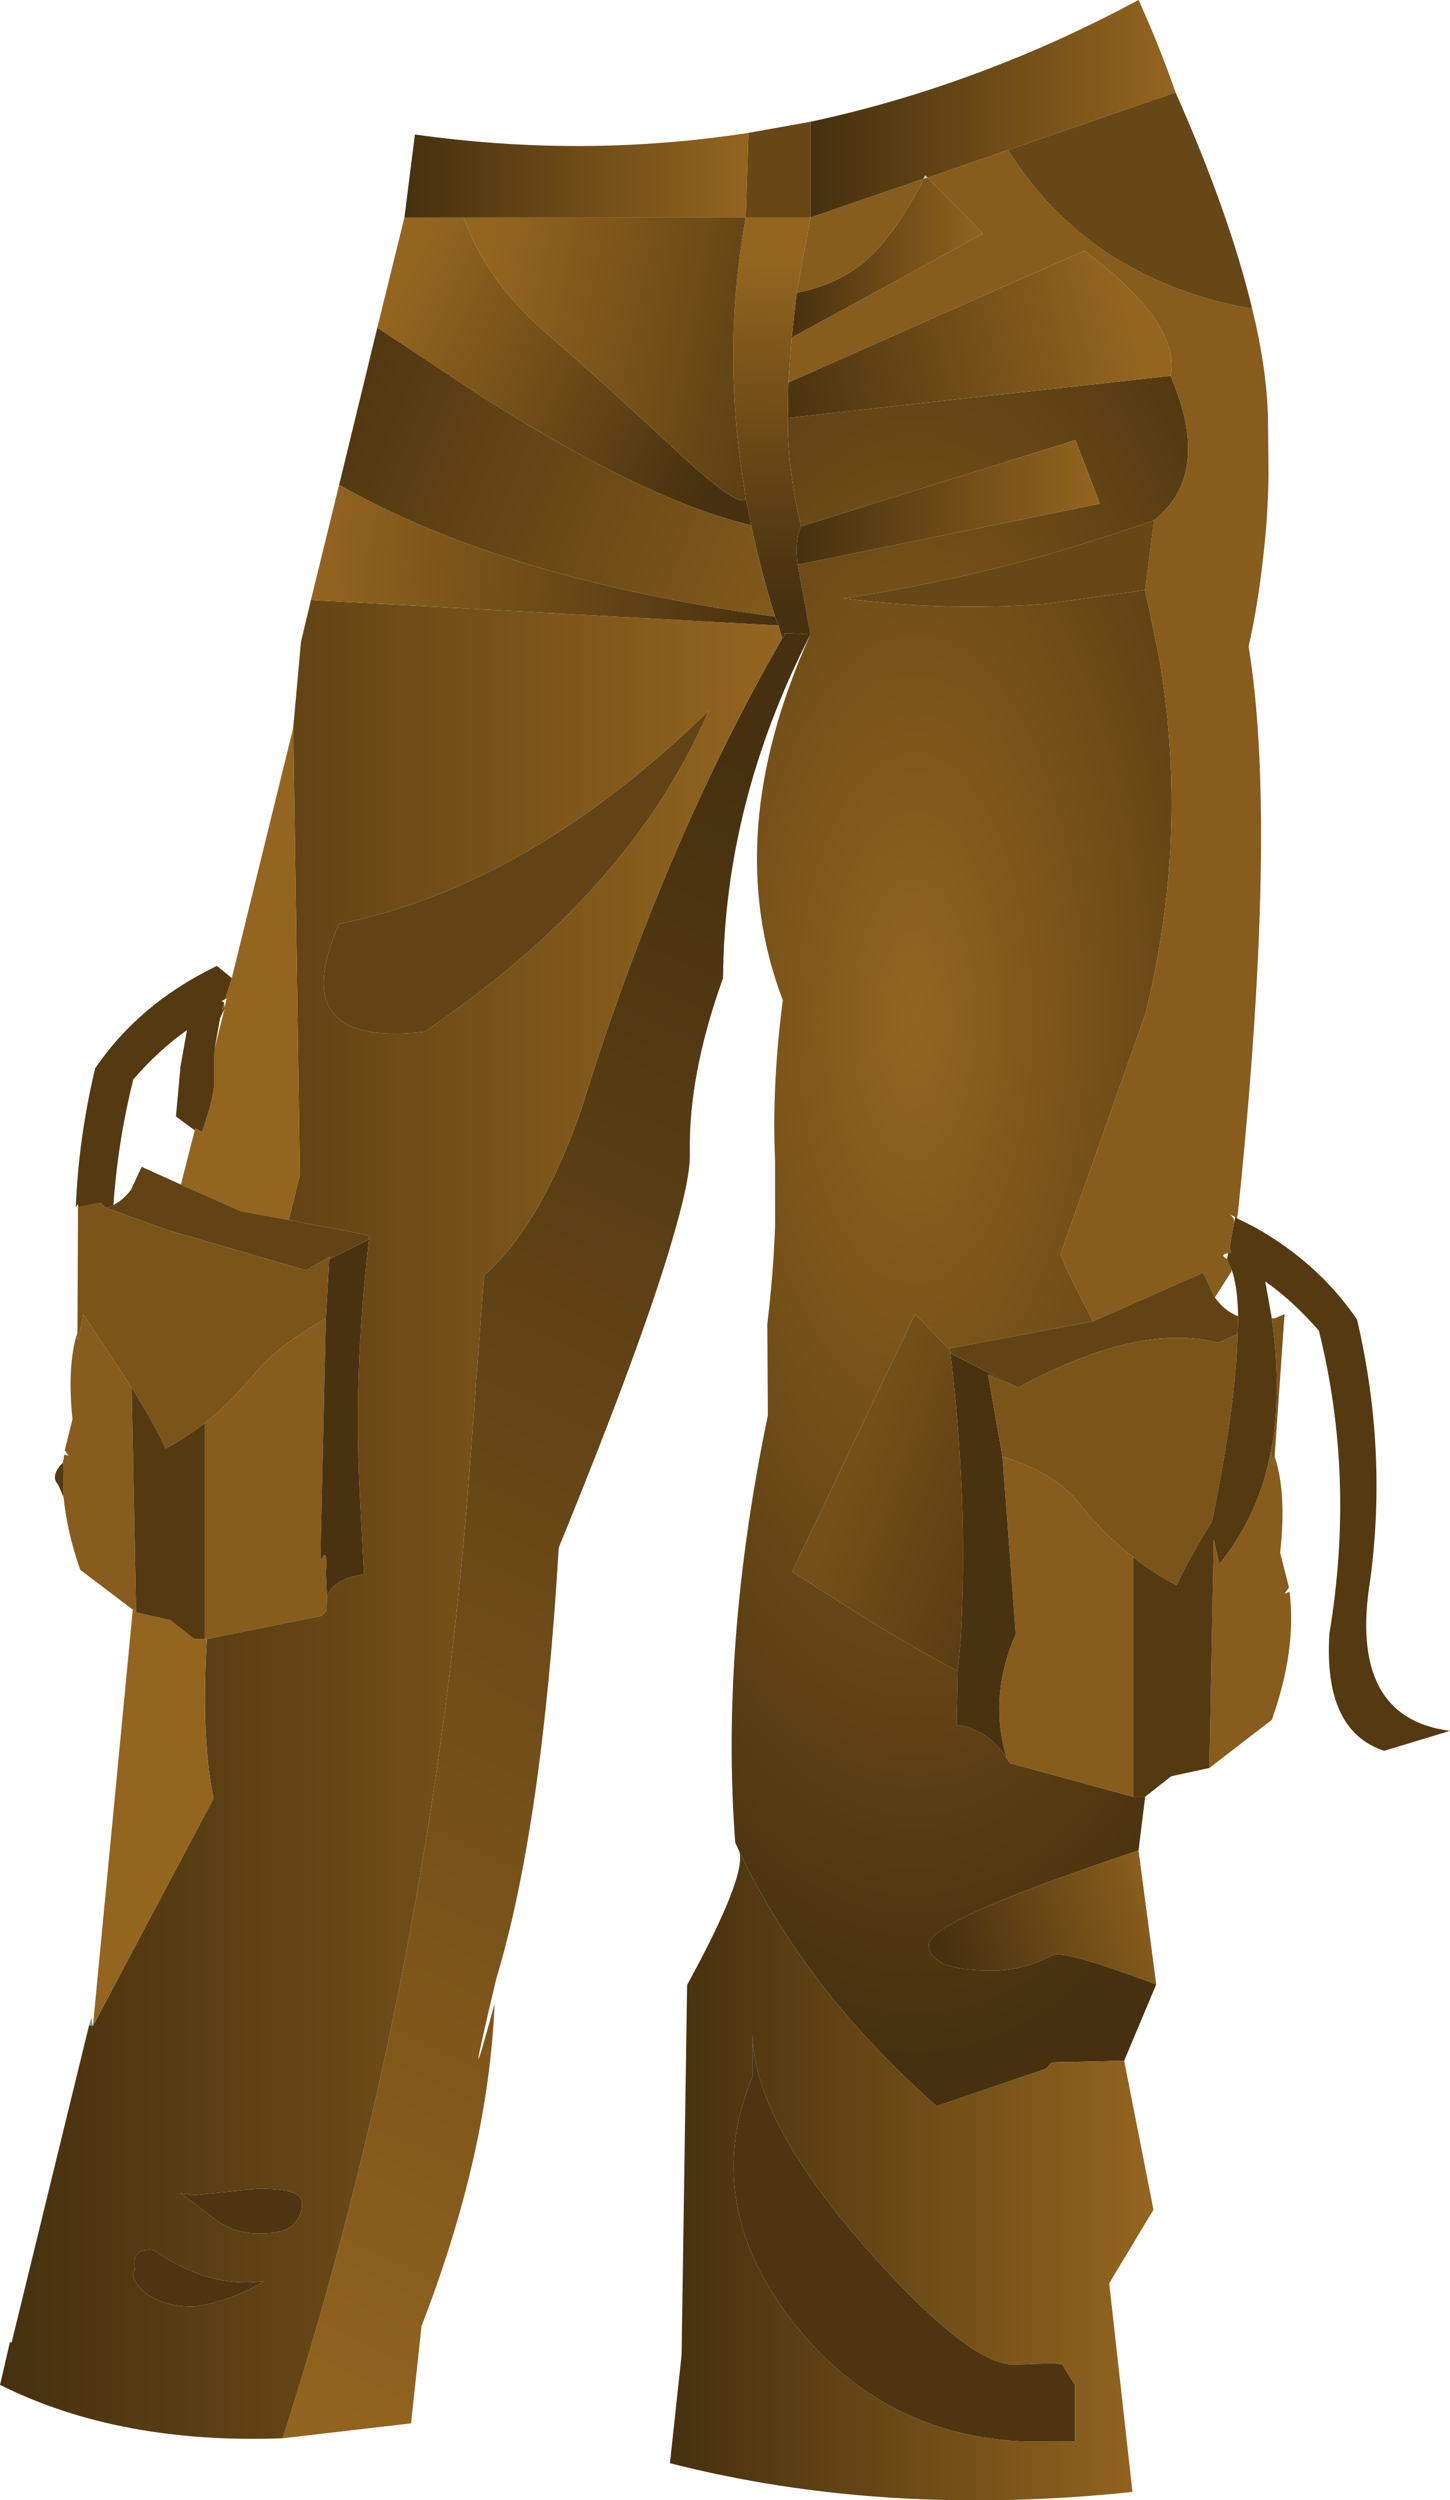
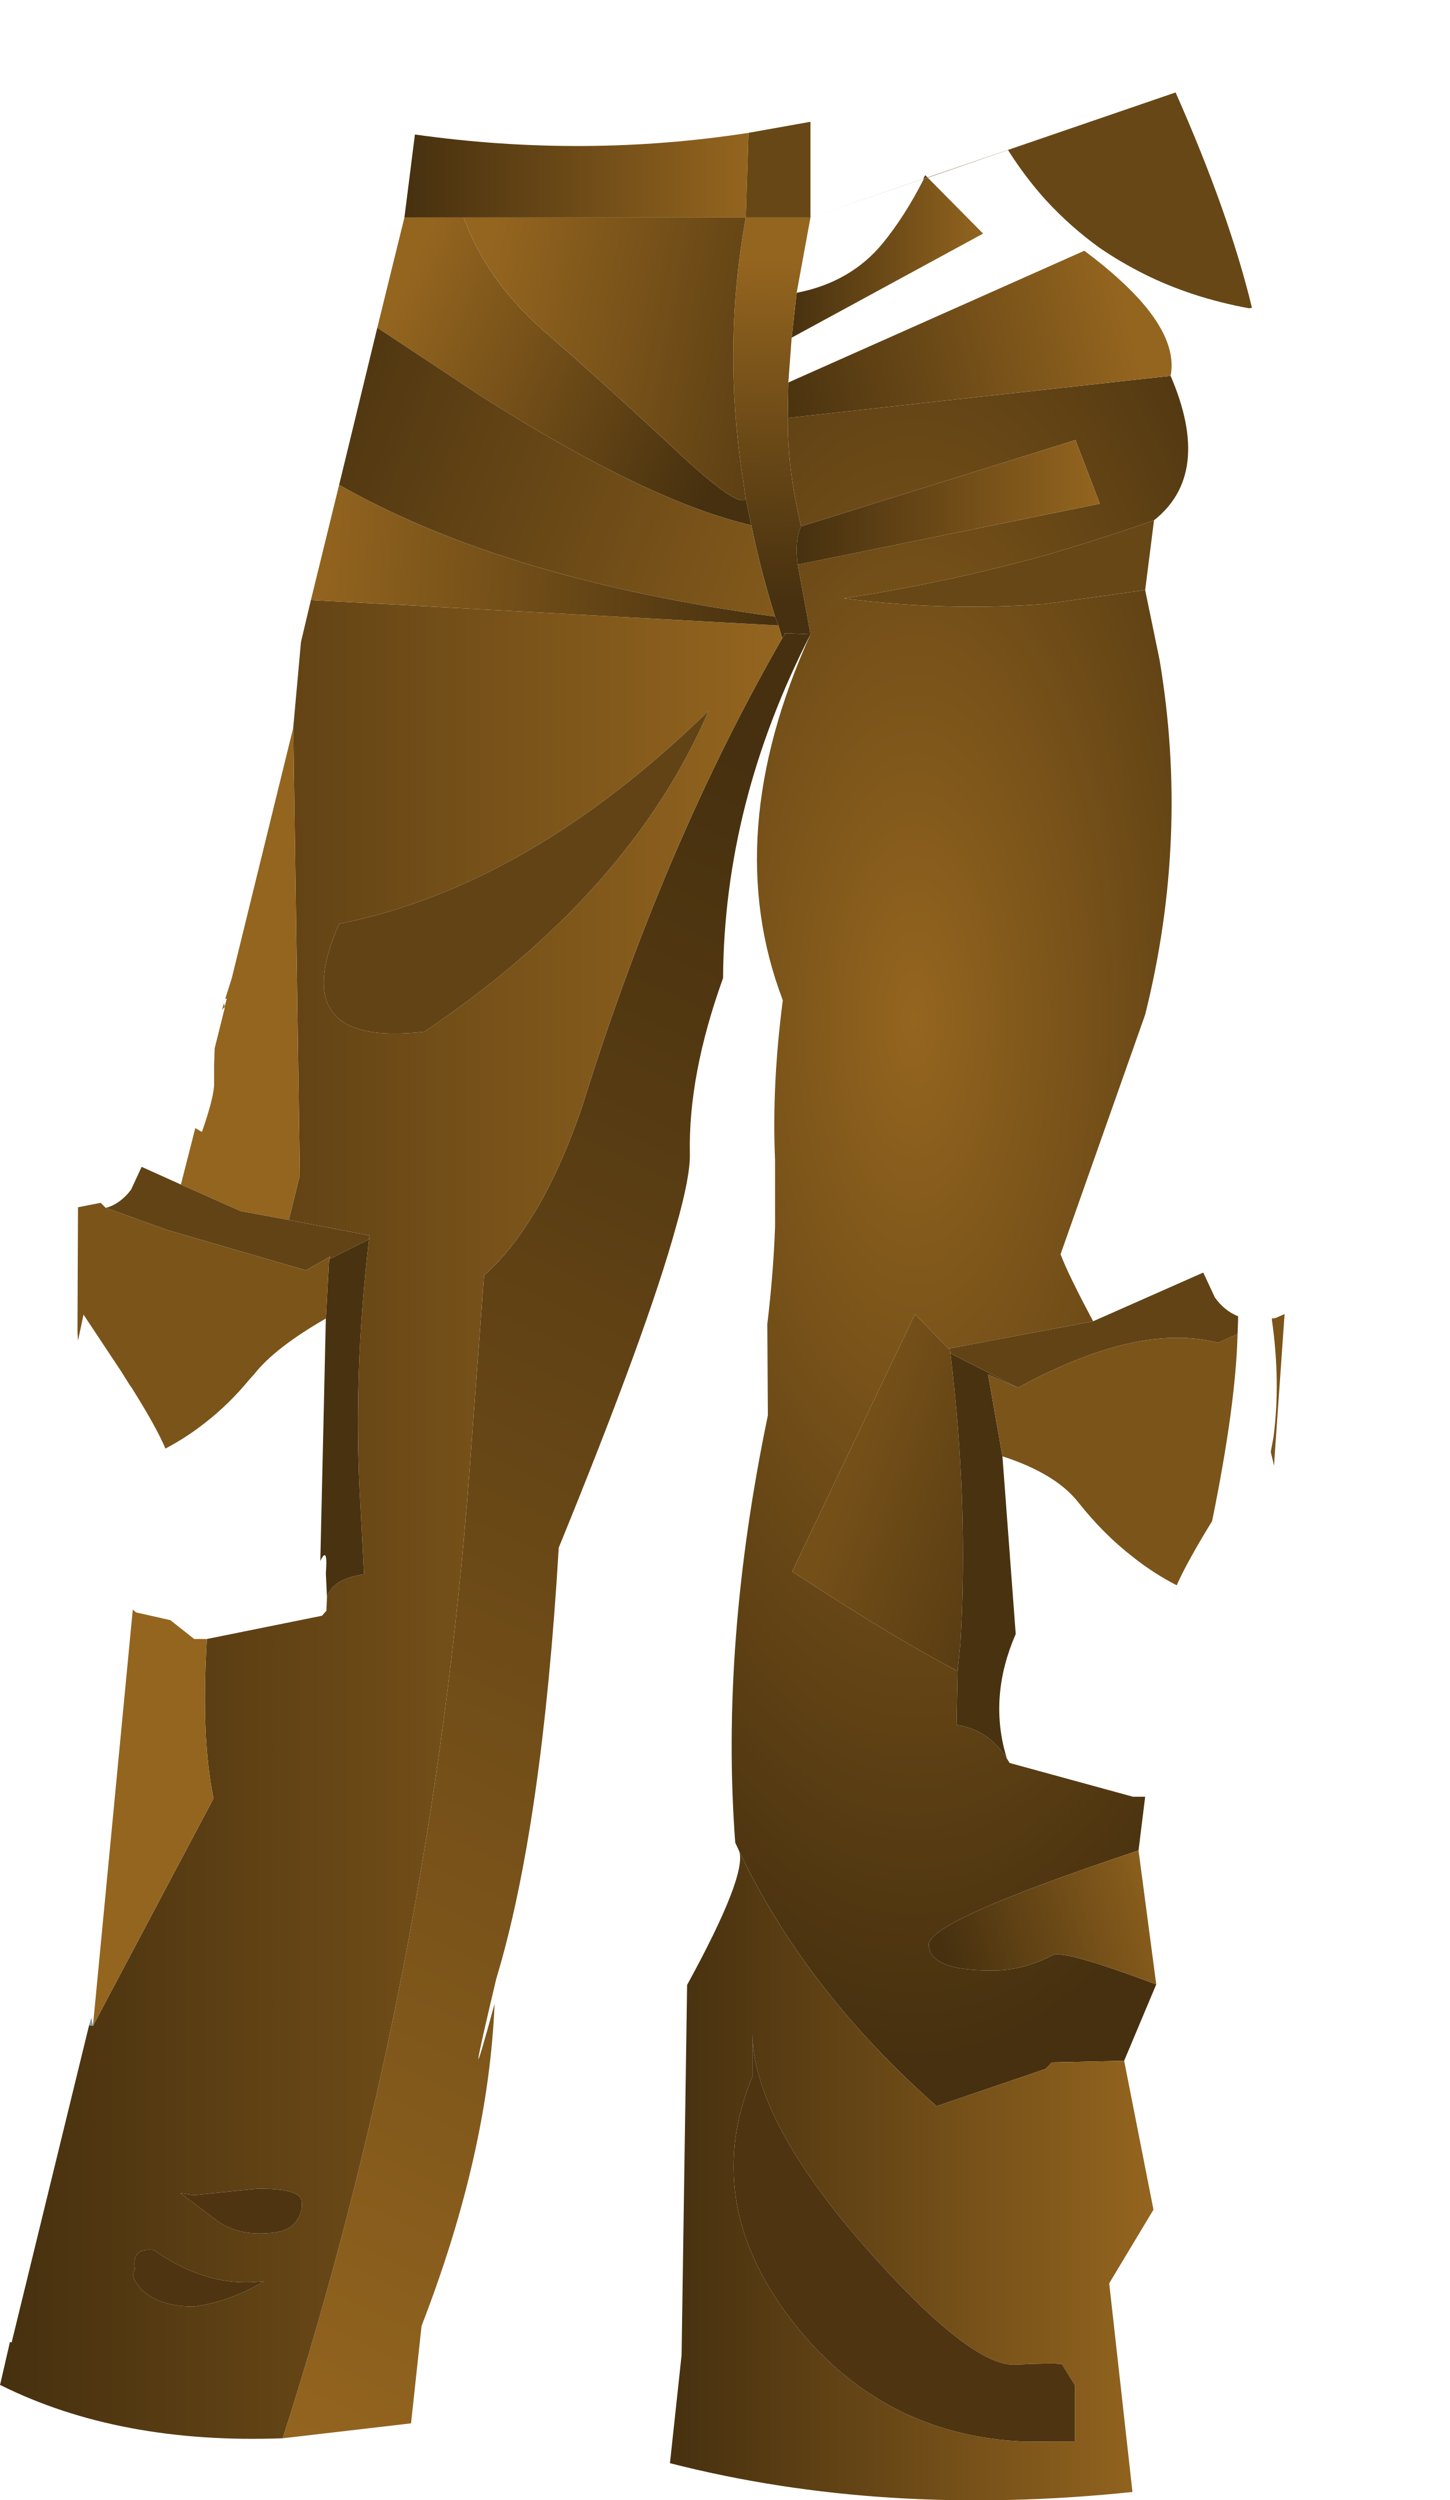
<svg xmlns="http://www.w3.org/2000/svg" height="225.85px" width="131.05px">
  <g transform="matrix(1.0, 0.0, 0.0, 1.0, 65.5, 112.9)">
    <path d="M18.35 -96.85 L18.15 -97.05 18.1 -97.05 17.95 -96.75 18.0 -96.75 18.35 -96.85 M5.5 -55.7 L5.45 -55.7 5.45 -55.6 5.5 -55.7" fill="#bbc9cc" fill-rule="evenodd" stroke="none" />
    <path d="M47.4 -85.05 L47.65 -85.1 47.4 -85.05" fill="#c9c6bf" fill-rule="evenodd" stroke="none" />
    <path d="M-57.1 70.1 L-57.25 69.35 -57.45 70.05 -57.1 70.1 M-64.45 98.7 L-64.6 98.65 -64.45 98.7" fill="url(#gradient0)" fill-rule="evenodd" stroke="none" />
    <path d="M7.75 -55.6 Q-0.45 -37.45 5.25 -22.55 4.25 -14.9 4.55 -8.1 L4.55 -2.1 Q4.4 2.1 3.85 6.7 L3.9 14.95 Q-0.4 35.6 0.95 53.55 L1.3 54.3 Q7.3 66.9 19.15 77.35 L28.95 74.0 29.0 74.0 29.55 73.4 36.1 73.25 39.0 66.35 Q30.6 63.2 29.65 63.7 27.0 65.1 24.15 65.1 18.45 65.1 18.45 62.75 18.45 60.6 37.4 54.25 L38.0 49.4 36.9 49.4 25.75 46.35 25.5 45.95 Q23.85 43.35 20.95 42.9 L21.05 38.05 20.2 37.6 Q14.4 34.5 6.1 29.05 L17.2 5.8 20.25 8.95 20.35 8.9 33.3 6.45 Q31.1 2.35 30.35 0.4 L38.0 -21.25 Q42.0 -37.25 39.3 -53.3 L38.0 -59.6 29.0 -58.35 Q20.05 -57.65 10.75 -58.85 20.0 -60.25 29.0 -62.75 33.95 -64.2 38.8 -65.9 44.1 -70.1 40.3 -78.95 L5.7 -75.15 Q5.65 -70.65 6.9 -65.35 L31.7 -73.15 33.9 -67.4 6.6 -61.9 7.75 -55.6" fill="url(#gradient1)" fill-rule="evenodd" stroke="none" />
    <path d="M-39.95 107.35 L-28.35 106.0 -27.4 97.2 Q-21.35 81.6 -20.8 68.1 -23.8 79.1 -20.65 65.85 -16.5 52.15 -15.0 26.9 -6.95 7.2 -4.4 -2.1 -3.1 -6.65 -3.15 -8.7 -3.3 -15.8 -0.15 -24.55 -0.05 -40.4 7.75 -55.6 L5.5 -55.7 5.45 -55.6 5.2 -55.25 Q-5.5 -36.65 -12.85 -13.05 -13.9 -9.95 -15.1 -7.35 -16.45 -4.4 -18.0 -2.1 -19.75 0.55 -21.75 2.3 L-23.05 19.75 Q-26.45 65.3 -39.95 107.35" fill="url(#gradient2)" fill-rule="evenodd" stroke="none" />
    <path d="M5.75 -78.35 L5.7 -75.15 40.3 -78.95 Q40.85 -81.8 38.0 -85.25 36.05 -87.6 32.5 -90.25 L5.75 -78.35" fill="url(#gradient3)" fill-rule="evenodd" stroke="none" />
    <path d="M18.0 -96.75 Q16.3 -93.4 14.3 -90.95 11.4 -87.4 6.5 -86.45 L6.05 -82.4 23.35 -91.8 18.35 -96.85 18.0 -96.75" fill="url(#gradient4)" fill-rule="evenodd" stroke="none" />
    <path d="M1.9 -67.85 L2.4 -65.45 Q3.25 -61.35 4.55 -57.2 L4.85 -56.4 5.2 -55.25 5.45 -55.6 5.45 -55.7 5.5 -55.7 7.75 -55.6 6.6 -61.9 Q6.3 -64.05 6.9 -65.35 5.65 -70.65 5.7 -75.15 L5.75 -78.35 6.05 -82.4 6.5 -86.45 7.75 -93.25 1.9 -93.25 Q-0.2 -81.75 1.6 -69.9 L1.65 -69.6 1.9 -67.85" fill="url(#gradient5)" fill-rule="evenodd" stroke="none" />
    <path d="M2.15 -100.9 Q-12.7 -98.6 -28.0 -100.75 L-28.95 -93.25 -23.6 -93.25 1.9 -93.25 2.15 -100.9" fill="url(#gradient6)" fill-rule="evenodd" stroke="none" />
-     <path d="M40.75 -104.55 Q39.25 -108.85 37.4 -112.9 33.2 -110.65 29.0 -108.8 18.5 -104.2 7.75 -101.9 L7.75 -93.25 17.95 -96.75 18.1 -97.05 18.15 -97.05 18.35 -96.85 25.6 -99.35 40.75 -104.55" fill="url(#gradient7)" fill-rule="evenodd" stroke="none" />
+     <path d="M40.75 -104.55 L7.75 -93.25 17.95 -96.75 18.1 -97.05 18.15 -97.05 18.35 -96.85 25.6 -99.35 40.75 -104.55" fill="url(#gradient7)" fill-rule="evenodd" stroke="none" />
    <path d="M6.9 -65.35 Q6.3 -64.05 6.6 -61.9 L33.9 -67.4 31.7 -73.15 6.9 -65.35" fill="url(#gradient8)" fill-rule="evenodd" stroke="none" />
-     <path d="M-58.5 7.45 Q-59.45 10.4 -58.95 15.3 L-59.65 18.1 -59.3 18.6 -59.7 18.5 -59.8 19.2 -59.75 22.35 Q-59.45 25.45 -58.25 28.9 L-53.5 32.5 -53.2 32.75 -53.6 12.45 -53.75 12.25 -54.6 10.9 -57.95 5.85 -58.45 8.2 -58.5 7.45 M43.8 46.8 L49.45 42.45 Q51.7 36.1 51.05 30.9 L50.6 31.05 51.0 30.5 50.2 27.35 Q50.8 21.95 49.7 18.65 L49.65 19.5 49.35 18.25 Q48.3 23.9 44.7 28.4 L44.2 26.15 43.8 46.8 M46.3 -2.85 L46.35 -3.15 46.4 -3.5 Q50.0 -38.3 47.35 -54.5 48.2 -58.3 48.65 -62.45 49.1 -66.15 49.15 -70.05 L49.1 -75.1 Q49.0 -79.6 47.65 -85.1 L47.4 -85.05 Q42.2 -86.0 37.9 -88.15 35.8 -89.2 33.9 -90.5 31.25 -92.4 29.0 -94.85 27.15 -96.9 25.6 -99.35 L18.35 -96.85 23.35 -91.8 6.05 -82.4 5.75 -78.35 32.5 -90.25 Q36.05 -87.6 38.0 -85.25 40.85 -81.8 40.3 -78.95 44.1 -70.1 38.8 -65.9 L38.0 -59.6 39.3 -53.3 Q42.0 -37.25 38.0 -21.25 L30.35 0.4 Q31.1 2.35 33.3 6.45 L43.25 2.05 44.3 4.3 45.8 1.95 45.8 1.75 45.4 0.85 45.35 0.8 Q44.7 0.45 45.5 0.3 L45.75 0.25 45.65 -0.3 46.0 -2.3 46.05 -2.6 Q46.0 -3.0 45.55 -3.25 L46.15 -2.95 46.3 -2.85 M17.95 -96.75 L7.75 -93.25 6.5 -86.45 Q11.4 -87.4 14.3 -90.95 16.3 -93.4 18.0 -96.75 L17.95 -96.75 M25.5 45.95 L25.75 46.35 36.9 49.4 36.9 27.75 Q34.25 25.7 31.95 22.8 29.9 20.2 25.1 18.65 L26.3 34.7 Q23.8 40.45 25.5 45.95 M-36.05 6.2 Q-40.65 8.85 -42.5 11.2 L-42.95 11.7 Q-44.8 13.95 -47.0 15.65 L-47.0 35.15 -46.8 35.15 -36.4 33.05 -36.0 32.6 -35.95 31.35 -36.05 29.2 Q-35.85 26.65 -36.55 28.1 L-36.05 6.2" fill="#875c1c" fill-rule="evenodd" stroke="none" />
    <path d="M39.0 66.35 L37.4 54.25 Q18.45 60.6 18.45 62.75 18.45 65.1 24.15 65.1 27.0 65.1 29.65 63.7 30.6 63.2 39.0 66.35" fill="url(#gradient9)" fill-rule="evenodd" stroke="none" />
    <path d="M20.35 8.9 L20.25 8.95 17.2 5.8 6.1 29.05 Q14.4 34.5 20.2 37.6 L21.05 38.05 21.3 35.55 Q22.05 23.05 20.4 9.35 L20.35 8.9" fill="url(#gradient10)" fill-rule="evenodd" stroke="none" />
    <path d="M1.3 54.3 Q2.05 56.45 -3.4 66.4 L-3.9 99.85 -4.95 109.6 Q14.4 114.55 36.85 112.2 L34.75 93.35 38.75 86.7 36.1 73.25 29.55 73.4 29.0 74.0 28.95 74.0 19.15 77.35 Q7.3 66.9 1.3 54.3 M2.5 70.85 Q2.65 78.5 12.4 89.75 22.2 100.95 26.3 100.7 30.4 100.5 30.5 100.7 L31.65 102.55 31.65 107.65 27.05 107.65 Q13.95 107.05 5.9 96.5 -2.15 85.9 2.5 74.7 L2.5 70.85" fill="url(#gradient11)" fill-rule="evenodd" stroke="none" />
    <path d="M-37.4 -58.7 L-38.3 -54.9 -39.0 -47.15 -38.4 -6.75 -39.4 -2.7 -32.1 -1.3 -32.15 -0.95 Q-33.6 11.4 -32.95 22.65 L-32.6 29.3 Q-35.4 29.7 -35.95 31.35 L-36.0 32.6 -36.4 33.05 -46.8 35.15 Q-47.35 44.05 -46.2 49.55 L-57.1 70.1 -57.45 70.05 -64.45 98.7 -64.6 98.65 -65.5 102.55 -65.45 102.55 Q-54.7 107.9 -39.95 107.35 -26.45 65.3 -23.05 19.75 L-21.75 2.3 Q-19.75 0.55 -18.0 -2.1 -16.45 -4.4 -15.1 -7.35 -13.9 -9.95 -12.85 -13.05 -5.5 -36.65 5.2 -55.25 L4.85 -56.4 -37.4 -58.7 M-27.15 -19.7 Q-39.8 -18.25 -34.85 -29.45 -17.7 -32.85 -1.45 -48.7 -8.5 -32.3 -27.15 -19.7 M-42.2 84.8 Q-38.45 84.8 -38.25 85.85 -38.05 86.9 -38.85 87.9 -39.6 88.85 -42.0 88.85 -44.4 88.85 -46.0 87.6 L-49.2 85.2 -48.0 85.4 -42.2 84.8 M-51.6 90.35 Q-46.6 93.85 -41.6 93.15 -44.8 95.05 -48.0 95.45 -51.0 95.45 -52.55 94.05 -53.85 92.8 -53.3 92.1 -53.65 90.1 -51.6 90.35" fill="url(#gradient12)" fill-rule="evenodd" stroke="none" />
    <path d="M-28.95 -93.25 L-31.4 -83.3 -22.0 -77.1 Q-7.0 -67.65 2.4 -65.45 L1.9 -67.85 Q1.3 -66.95 -3.8 -71.65 -11.2 -78.55 -16.4 -83.05 -21.5 -87.55 -23.6 -93.25 L-28.95 -93.25" fill="url(#gradient13)" fill-rule="evenodd" stroke="none" />
    <path d="M-23.6 -93.25 Q-21.5 -87.55 -16.4 -83.05 -11.2 -78.55 -3.8 -71.65 1.3 -66.95 1.9 -67.85 L1.65 -69.6 1.6 -69.9 Q-0.2 -81.75 1.9 -93.25 L-23.6 -93.25" fill="url(#gradient14)" fill-rule="evenodd" stroke="none" />
    <path d="M-31.4 -83.3 L-34.85 -69.1 Q-19.7 -60.5 4.55 -57.2 3.25 -61.35 2.4 -65.45 -7.0 -67.65 -22.0 -77.1 L-31.4 -83.3" fill="url(#gradient15)" fill-rule="evenodd" stroke="none" />
    <path d="M-34.85 -69.1 L-37.4 -58.7 4.85 -56.4 4.55 -57.2 Q-19.7 -60.5 -34.85 -69.1" fill="url(#gradient16)" fill-rule="evenodd" stroke="none" />
    <path d="M7.75 -101.9 L2.15 -100.9 1.9 -93.25 7.75 -93.25 7.75 -101.9 M47.65 -85.1 Q45.6 -93.6 40.75 -104.55 L25.6 -99.35 Q27.15 -96.9 29.0 -94.85 31.25 -92.4 33.9 -90.5 35.8 -89.2 37.9 -88.15 42.2 -86.0 47.4 -85.05 L47.65 -85.1 M38.0 -59.6 L38.8 -65.9 Q33.95 -64.2 29.0 -62.75 20.0 -60.25 10.75 -58.85 20.05 -57.65 29.0 -58.35 L38.0 -59.6" fill="#674715" fill-rule="evenodd" stroke="none" />
    <path d="M2.5 70.85 L2.5 74.7 Q-2.15 85.9 5.9 96.5 13.95 107.05 27.05 107.65 L31.65 107.65 31.65 102.55 30.5 100.7 Q30.4 100.5 26.3 100.7 22.2 100.95 12.4 89.75 2.65 78.5 2.5 70.85 M-42.2 84.8 L-48.0 85.4 -49.2 85.2 -46.0 87.6 Q-44.4 88.85 -42.0 88.85 -39.6 88.85 -38.85 87.9 -38.05 86.9 -38.25 85.85 -38.45 84.8 -42.2 84.8 M-51.6 90.35 Q-53.65 90.1 -53.3 92.1 -53.85 92.8 -52.55 94.05 -51.0 95.45 -48.0 95.45 -44.8 95.05 -41.6 93.15 -46.6 93.85 -51.6 90.35" fill="#4e3410" fill-rule="evenodd" stroke="none" />
    <path d="M-39.0 -47.15 L-44.55 -24.55 -45.15 -22.65 -45.0 -22.7 -45.2 -21.95 -45.25 -22.3 -45.45 -21.65 -45.2 -21.95 -45.2 -21.85 -45.2 -21.8 -46.1 -18.2 -46.15 -16.7 -46.15 -16.35 -46.15 -15.1 Q-46.1 -13.95 -47.25 -10.65 L-47.85 -11.0 -47.9 -10.8 -49.15 -5.9 -43.75 -3.5 -39.4 -2.7 -38.4 -6.75 -39.0 -47.15 M-53.5 32.5 L-57.1 70.1 -46.2 49.55 Q-47.35 44.05 -46.8 35.15 L-47.0 35.15 -47.95 35.15 -50.1 33.45 -53.2 32.75 -53.5 32.5" fill="#94651f" fill-rule="evenodd" stroke="none" />
    <path d="M21.05 38.05 L20.95 42.9 Q23.85 43.35 25.5 45.95 23.8 40.45 26.3 34.7 L25.1 18.65 23.8 11.25 26.5 12.45 20.4 9.35 Q22.05 23.05 21.3 35.55 L21.05 38.05 M-35.75 0.85 L-36.05 6.2 -36.55 28.1 Q-35.85 26.65 -36.05 29.2 L-35.95 31.35 Q-35.4 29.7 -32.6 29.3 L-32.95 22.65 Q-33.6 11.4 -32.15 -0.95 L-35.75 0.85" fill="#49320f" fill-rule="evenodd" stroke="none" />
    <path d="M49.8 6.15 L49.45 6.2 49.45 6.3 49.8 6.15 M-27.15 -19.7 Q-8.5 -32.3 -1.45 -48.7 -17.7 -32.85 -34.85 -29.45 -39.8 -18.25 -27.15 -19.7 M-55.25 -4.05 Q-55.65 -3.85 -55.95 -3.8 L-50.4 -1.8 -37.85 1.85 -35.65 0.6 -35.75 0.85 -32.15 -0.95 -32.1 -1.3 -39.4 -2.7 -43.75 -3.5 -49.15 -5.9 -52.7 -7.5 -53.65 -5.45 Q-54.3 -4.55 -55.25 -4.05 M33.3 6.45 L20.35 8.9 20.4 9.35 26.5 12.45 Q37.45 6.5 44.6 8.4 L46.35 7.6 46.4 6.35 46.4 6.0 Q45.15 5.5 44.3 4.3 L43.25 2.05 33.3 6.45" fill="#624315" fill-rule="evenodd" stroke="none" />
    <path d="M-58.45 -3.85 L-58.5 7.45 -58.45 8.2 -57.95 5.85 -54.6 10.9 -53.75 12.25 -53.6 12.45 -52.8 13.75 Q-51.2 16.4 -50.55 17.95 -48.65 16.95 -47.0 15.65 -44.8 13.95 -42.95 11.7 L-42.5 11.2 Q-40.65 8.85 -36.05 6.2 L-35.75 0.85 -35.65 0.6 -37.85 1.85 -50.4 -1.8 -55.95 -3.8 -56.4 -4.25 -58.45 -3.85 M49.7 18.65 L50.6 5.8 49.8 6.15 49.45 6.3 Q50.25 11.9 49.6 16.9 L49.35 18.25 49.65 19.5 49.7 18.65 M26.5 12.45 L23.8 11.25 25.1 18.65 Q29.9 20.2 31.95 22.8 34.25 25.7 36.9 27.75 38.8 29.25 40.85 30.3 41.75 28.25 44.05 24.5 46.2 13.95 46.35 7.6 L44.6 8.4 Q37.45 6.5 26.5 12.45" fill="#7b541a" fill-rule="evenodd" stroke="none" />
-     <path d="M-44.55 -24.55 L-45.9 -25.65 -46.1 -25.55 Q-52.95 -22.2 -56.9 -16.4 -58.4 -10.1 -58.65 -3.85 L-58.45 -4.15 -58.45 -3.85 -56.4 -4.25 -55.95 -3.8 Q-55.65 -3.85 -55.25 -4.05 -54.85 -9.8 -53.45 -15.4 -51.15 -18.05 -48.6 -19.85 L-49.2 -16.5 -49.2 -16.4 -49.6 -12.05 -47.9 -10.8 -47.85 -11.0 -47.25 -10.65 Q-46.1 -13.95 -46.15 -15.1 L-46.15 -16.35 -46.15 -16.7 -46.1 -18.2 -45.6 -20.95 -45.2 -21.8 -45.2 -21.85 -45.2 -21.95 -45.45 -21.65 -45.25 -22.3 -45.3 -22.4 -45.5 -22.45 -45.15 -22.65 -44.55 -24.55 M-59.8 19.2 Q-61.0 20.4 -60.25 21.2 L-59.75 22.35 -59.8 19.2 M38.0 49.4 L40.35 47.55 43.8 46.8 44.2 26.15 44.7 28.4 Q48.3 23.9 49.35 18.25 L49.6 16.9 Q50.25 11.9 49.45 6.3 L49.45 6.2 48.85 2.85 Q51.4 4.65 53.7 7.3 57.0 20.55 54.65 34.65 54.1 43.45 59.6 45.25 L65.55 43.45 Q56.3 42.25 58.35 29.75 59.9 18.05 57.15 6.3 53.65 1.15 47.8 -2.1 L46.3 -2.85 46.15 -2.95 46.0 -2.3 45.65 -0.3 45.75 0.25 45.5 0.3 45.4 0.85 45.8 1.75 Q46.35 3.25 46.4 6.0 L46.4 6.35 46.35 7.6 Q46.2 13.95 44.05 24.5 41.75 28.25 40.85 30.3 38.8 29.25 36.9 27.75 L36.9 49.4 38.0 49.4 M-47.0 15.65 Q-48.65 16.95 -50.55 17.95 -51.2 16.4 -52.8 13.75 L-53.6 12.45 -53.2 32.75 -50.1 33.45 -47.95 35.15 -47.0 35.15 -47.0 15.65" fill="#543911" fill-rule="evenodd" stroke="none" />
  </g>
  <defs>
    <radialGradient cx="0" cy="0" gradientTransform="matrix(-0.039, -0.006, -0.018, 0.127, -28.2, -5.55)" gradientUnits="userSpaceOnUse" id="gradient0" r="819.2" spreadMethod="pad">
      <stop offset="0.0" stop-color="#bbc9cc" />
      <stop offset="1.0" stop-color="#7d999b" />
    </radialGradient>
    <radialGradient cx="0" cy="0" gradientTransform="matrix(-0.051, 0.0, 0.0, 0.115, 17.15, -20.85)" gradientUnits="userSpaceOnUse" id="gradient1" r="819.2" spreadMethod="pad">
      <stop offset="0.0" stop-color="#94651f" />
      <stop offset="1.0" stop-color="#46300f" />
    </radialGradient>
    <linearGradient gradientTransform="matrix(0.041, -0.087, -0.09, -0.043, -16.1, 34.2)" gradientUnits="userSpaceOnUse" id="gradient2" spreadMethod="pad" x1="-819.2" x2="819.2">
      <stop offset="0.0" stop-color="#94651f" />
      <stop offset="1.0" stop-color="#46300f" />
    </linearGradient>
    <linearGradient gradientTransform="matrix(-0.02, 0.006, 0.002, 0.008, 19.6, -81.55)" gradientUnits="userSpaceOnUse" id="gradient3" spreadMethod="pad" x1="-819.2" x2="819.2">
      <stop offset="0.0" stop-color="#94651f" />
      <stop offset="1.0" stop-color="#46300f" />
    </linearGradient>
    <linearGradient gradientTransform="matrix(-0.011, 0.0, 0.0, 0.009, 14.7, -89.65)" gradientUnits="userSpaceOnUse" id="gradient4" spreadMethod="pad" x1="-819.2" x2="819.2">
      <stop offset="0.0" stop-color="#94651f" />
      <stop offset="1.0" stop-color="#46300f" />
    </linearGradient>
    <linearGradient gradientTransform="matrix(-5.0E-4, 0.019, 0.024, 6.0E-4, 4.3, -73.95)" gradientUnits="userSpaceOnUse" id="gradient5" spreadMethod="pad" x1="-819.2" x2="819.2">
      <stop offset="0.0" stop-color="#94651f" />
      <stop offset="1.0" stop-color="#46300f" />
    </linearGradient>
    <linearGradient gradientTransform="matrix(-0.019, 0.0, 0.0, 0.005, -13.4, -97.1)" gradientUnits="userSpaceOnUse" id="gradient6" spreadMethod="pad" x1="-819.2" x2="819.2">
      <stop offset="0.0" stop-color="#94651f" />
      <stop offset="1.0" stop-color="#46300f" />
    </linearGradient>
    <linearGradient gradientTransform="matrix(-0.02, 0.0, 0.0, 0.012, 24.25, -103.1)" gradientUnits="userSpaceOnUse" id="gradient7" spreadMethod="pad" x1="-819.2" x2="819.2">
      <stop offset="0.0" stop-color="#94651f" />
      <stop offset="1.0" stop-color="#46300f" />
    </linearGradient>
    <linearGradient gradientTransform="matrix(-0.017, 0.0, 0.0, 0.007, 20.2, -67.55)" gradientUnits="userSpaceOnUse" id="gradient8" spreadMethod="pad" x1="-819.2" x2="819.2">
      <stop offset="0.0" stop-color="#94651f" />
      <stop offset="1.0" stop-color="#46300f" />
    </linearGradient>
    <linearGradient gradientTransform="matrix(-0.013, 0.004, 0.002, 0.006, 32.2, 65.6)" gradientUnits="userSpaceOnUse" id="gradient9" spreadMethod="pad" x1="-819.2" x2="819.2">
      <stop offset="0.0" stop-color="#94651f" />
      <stop offset="1.0" stop-color="#46300f" />
    </linearGradient>
    <linearGradient gradientTransform="matrix(0.015, 0.005, 0.008, -0.021, 23.1, 26.05)" gradientUnits="userSpaceOnUse" id="gradient10" spreadMethod="pad" x1="-819.2" x2="819.2">
      <stop offset="0.0" stop-color="#744f18" />
      <stop offset="1.0" stop-color="#46300f" />
    </linearGradient>
    <linearGradient gradientTransform="matrix(-0.027, 0.0, 0.0, 0.036, 16.9, 83.6)" gradientUnits="userSpaceOnUse" id="gradient11" spreadMethod="pad" x1="-819.2" x2="819.2">
      <stop offset="0.0" stop-color="#94651f" />
      <stop offset="1.0" stop-color="#46300f" />
    </linearGradient>
    <linearGradient gradientTransform="matrix(-0.043, 0.0, 0.0, 0.101, -30.15, 24.35)" gradientUnits="userSpaceOnUse" id="gradient12" spreadMethod="pad" x1="-819.2" x2="819.2">
      <stop offset="0.0" stop-color="#94651f" />
      <stop offset="1.0" stop-color="#46300f" />
    </linearGradient>
    <linearGradient gradientTransform="matrix(0.018, 0.009, 0.007, -0.015, -14.5, -79.35)" gradientUnits="userSpaceOnUse" id="gradient13" spreadMethod="pad" x1="-819.2" x2="819.2">
      <stop offset="0.0" stop-color="#94651f" />
      <stop offset="1.0" stop-color="#46300f" />
    </linearGradient>
    <linearGradient gradientTransform="matrix(0.023, 0.005, 0.003, -0.015, -3.0, -83.65)" gradientUnits="userSpaceOnUse" id="gradient14" spreadMethod="pad" x1="-819.2" x2="819.2">
      <stop offset="0.0" stop-color="#94651f" />
      <stop offset="1.0" stop-color="#46300f" />
    </linearGradient>
    <linearGradient gradientTransform="matrix(-0.038, -0.016, -0.006, 0.015, -11.55, -67.85)" gradientUnits="userSpaceOnUse" id="gradient15" spreadMethod="pad" x1="-819.2" x2="819.2">
      <stop offset="0.0" stop-color="#94651f" />
      <stop offset="1.0" stop-color="#46300f" />
    </linearGradient>
    <linearGradient gradientTransform="matrix(0.026, 0.002, 5.0E-4, -0.008, -16.25, -62.75)" gradientUnits="userSpaceOnUse" id="gradient16" spreadMethod="pad" x1="-819.2" x2="819.2">
      <stop offset="0.0" stop-color="#94651f" />
      <stop offset="1.0" stop-color="#46300f" />
    </linearGradient>
  </defs>
</svg>